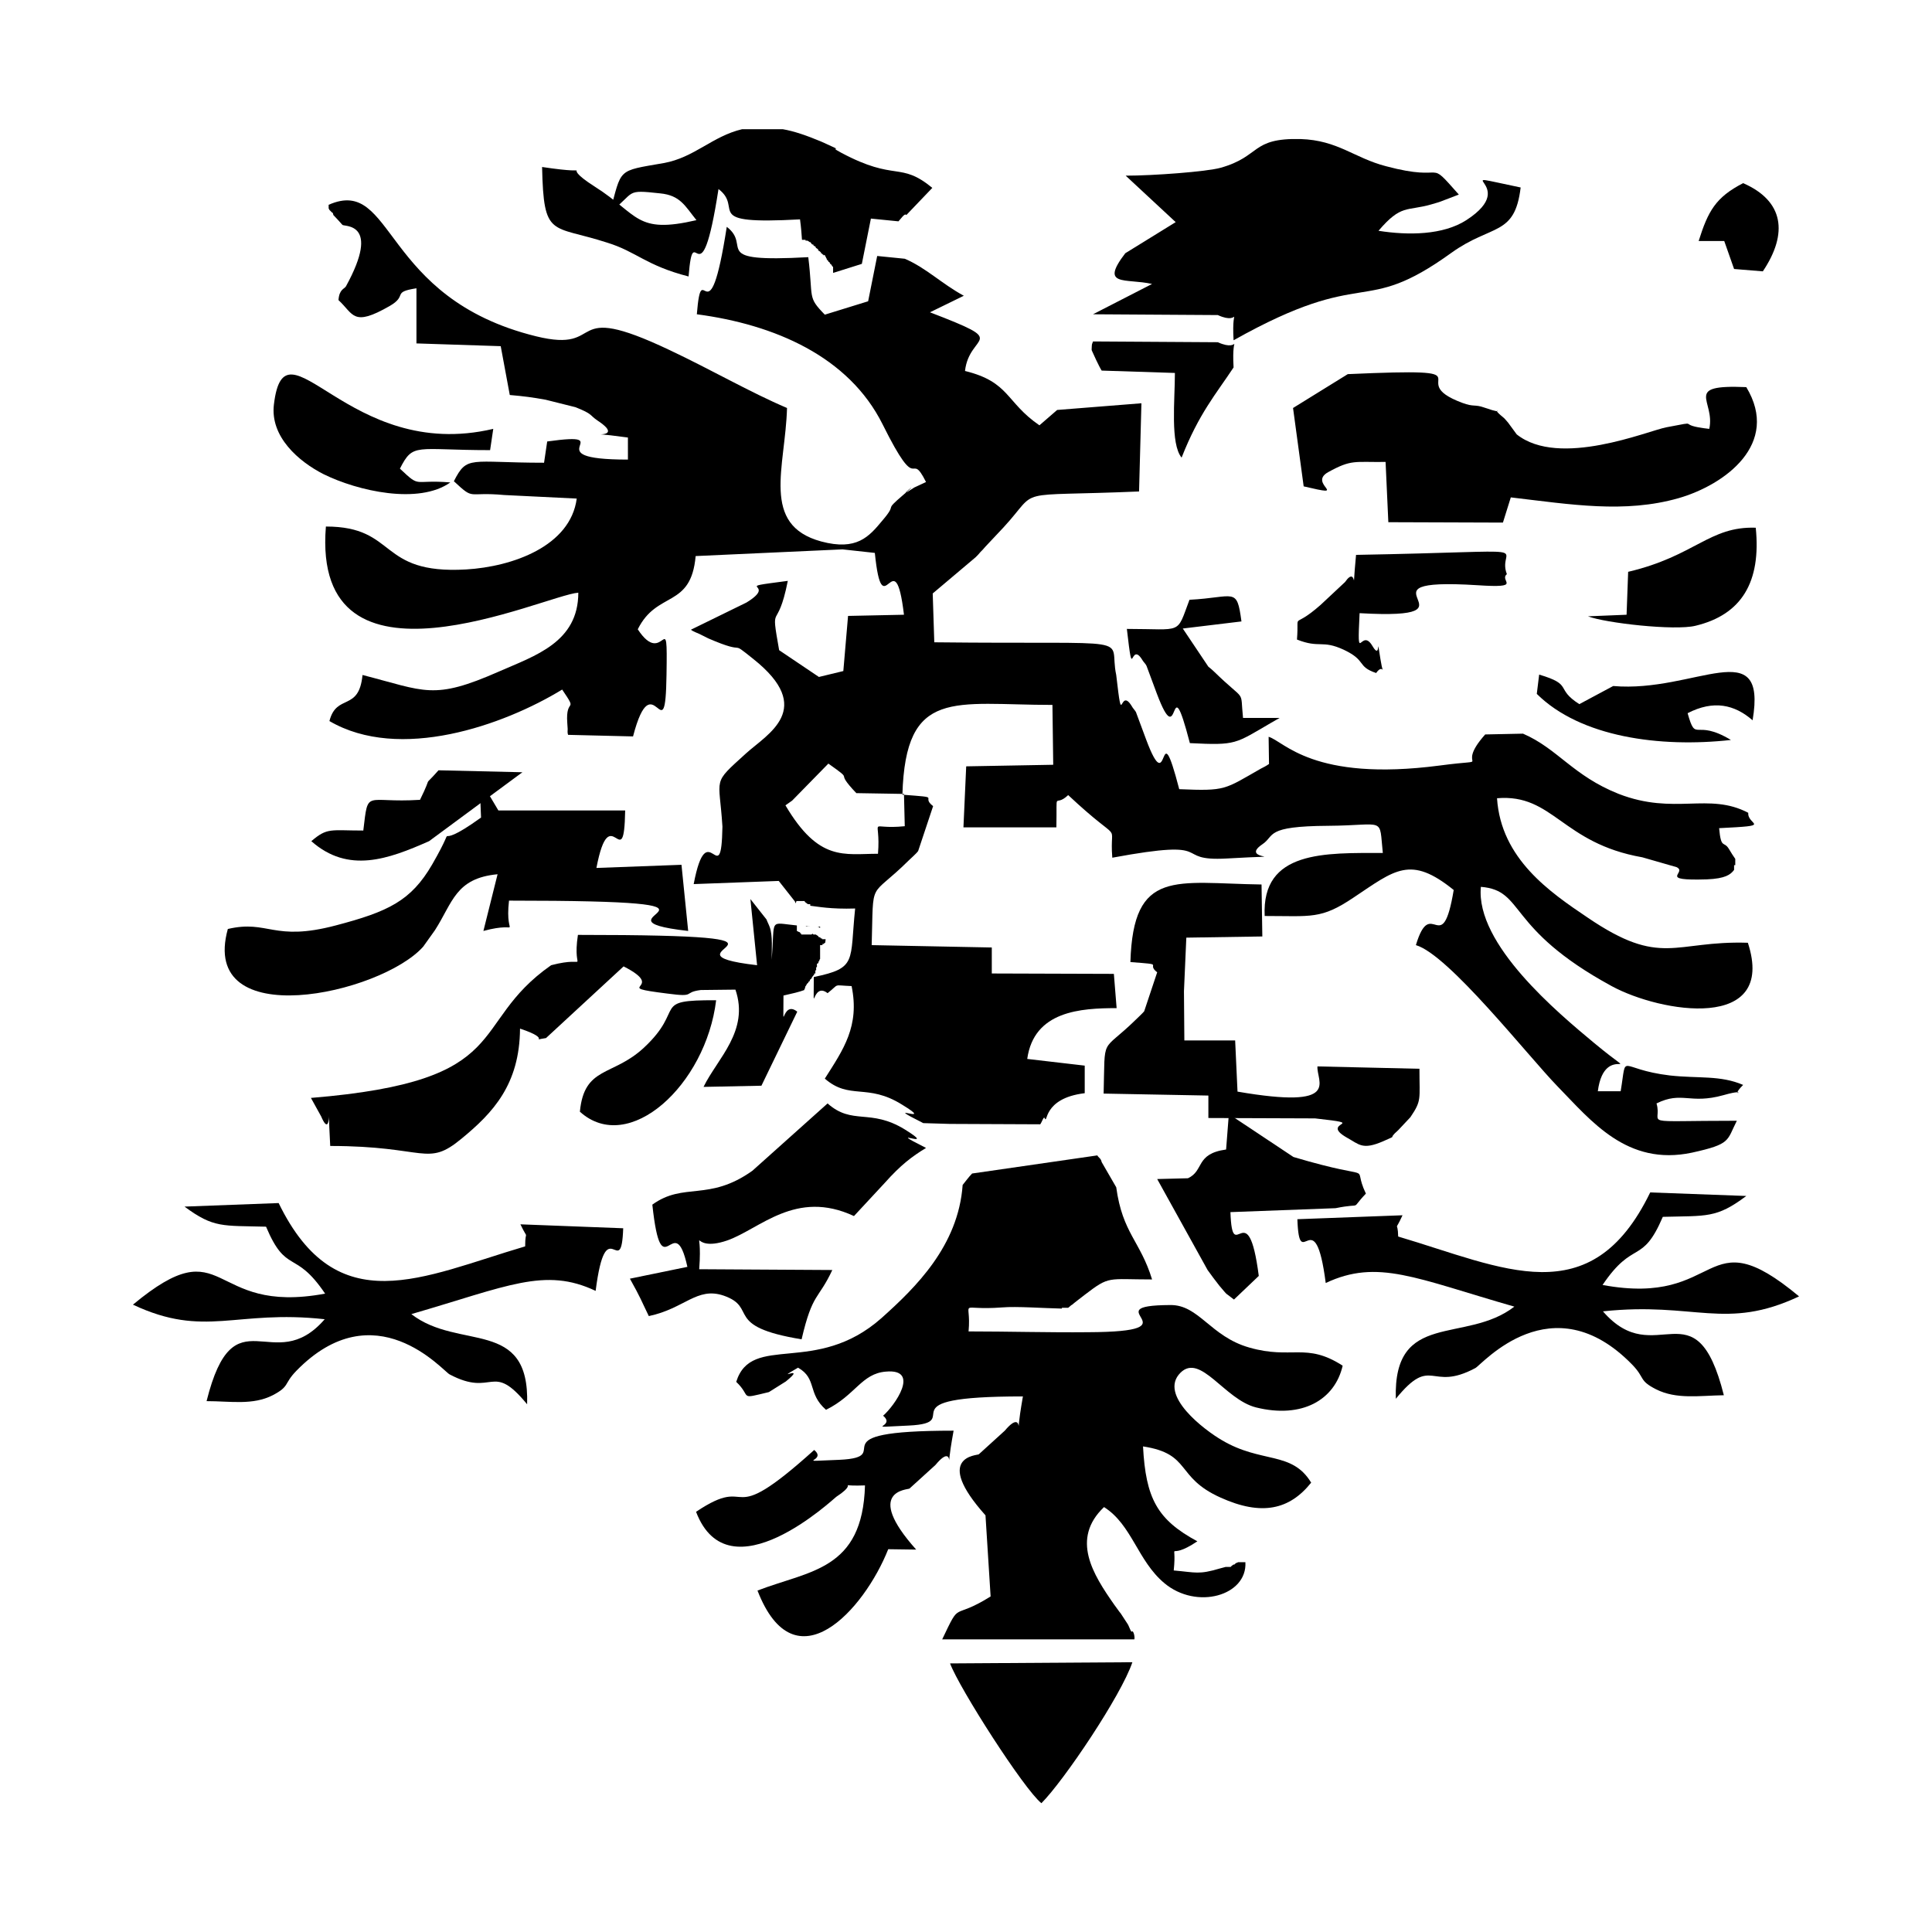
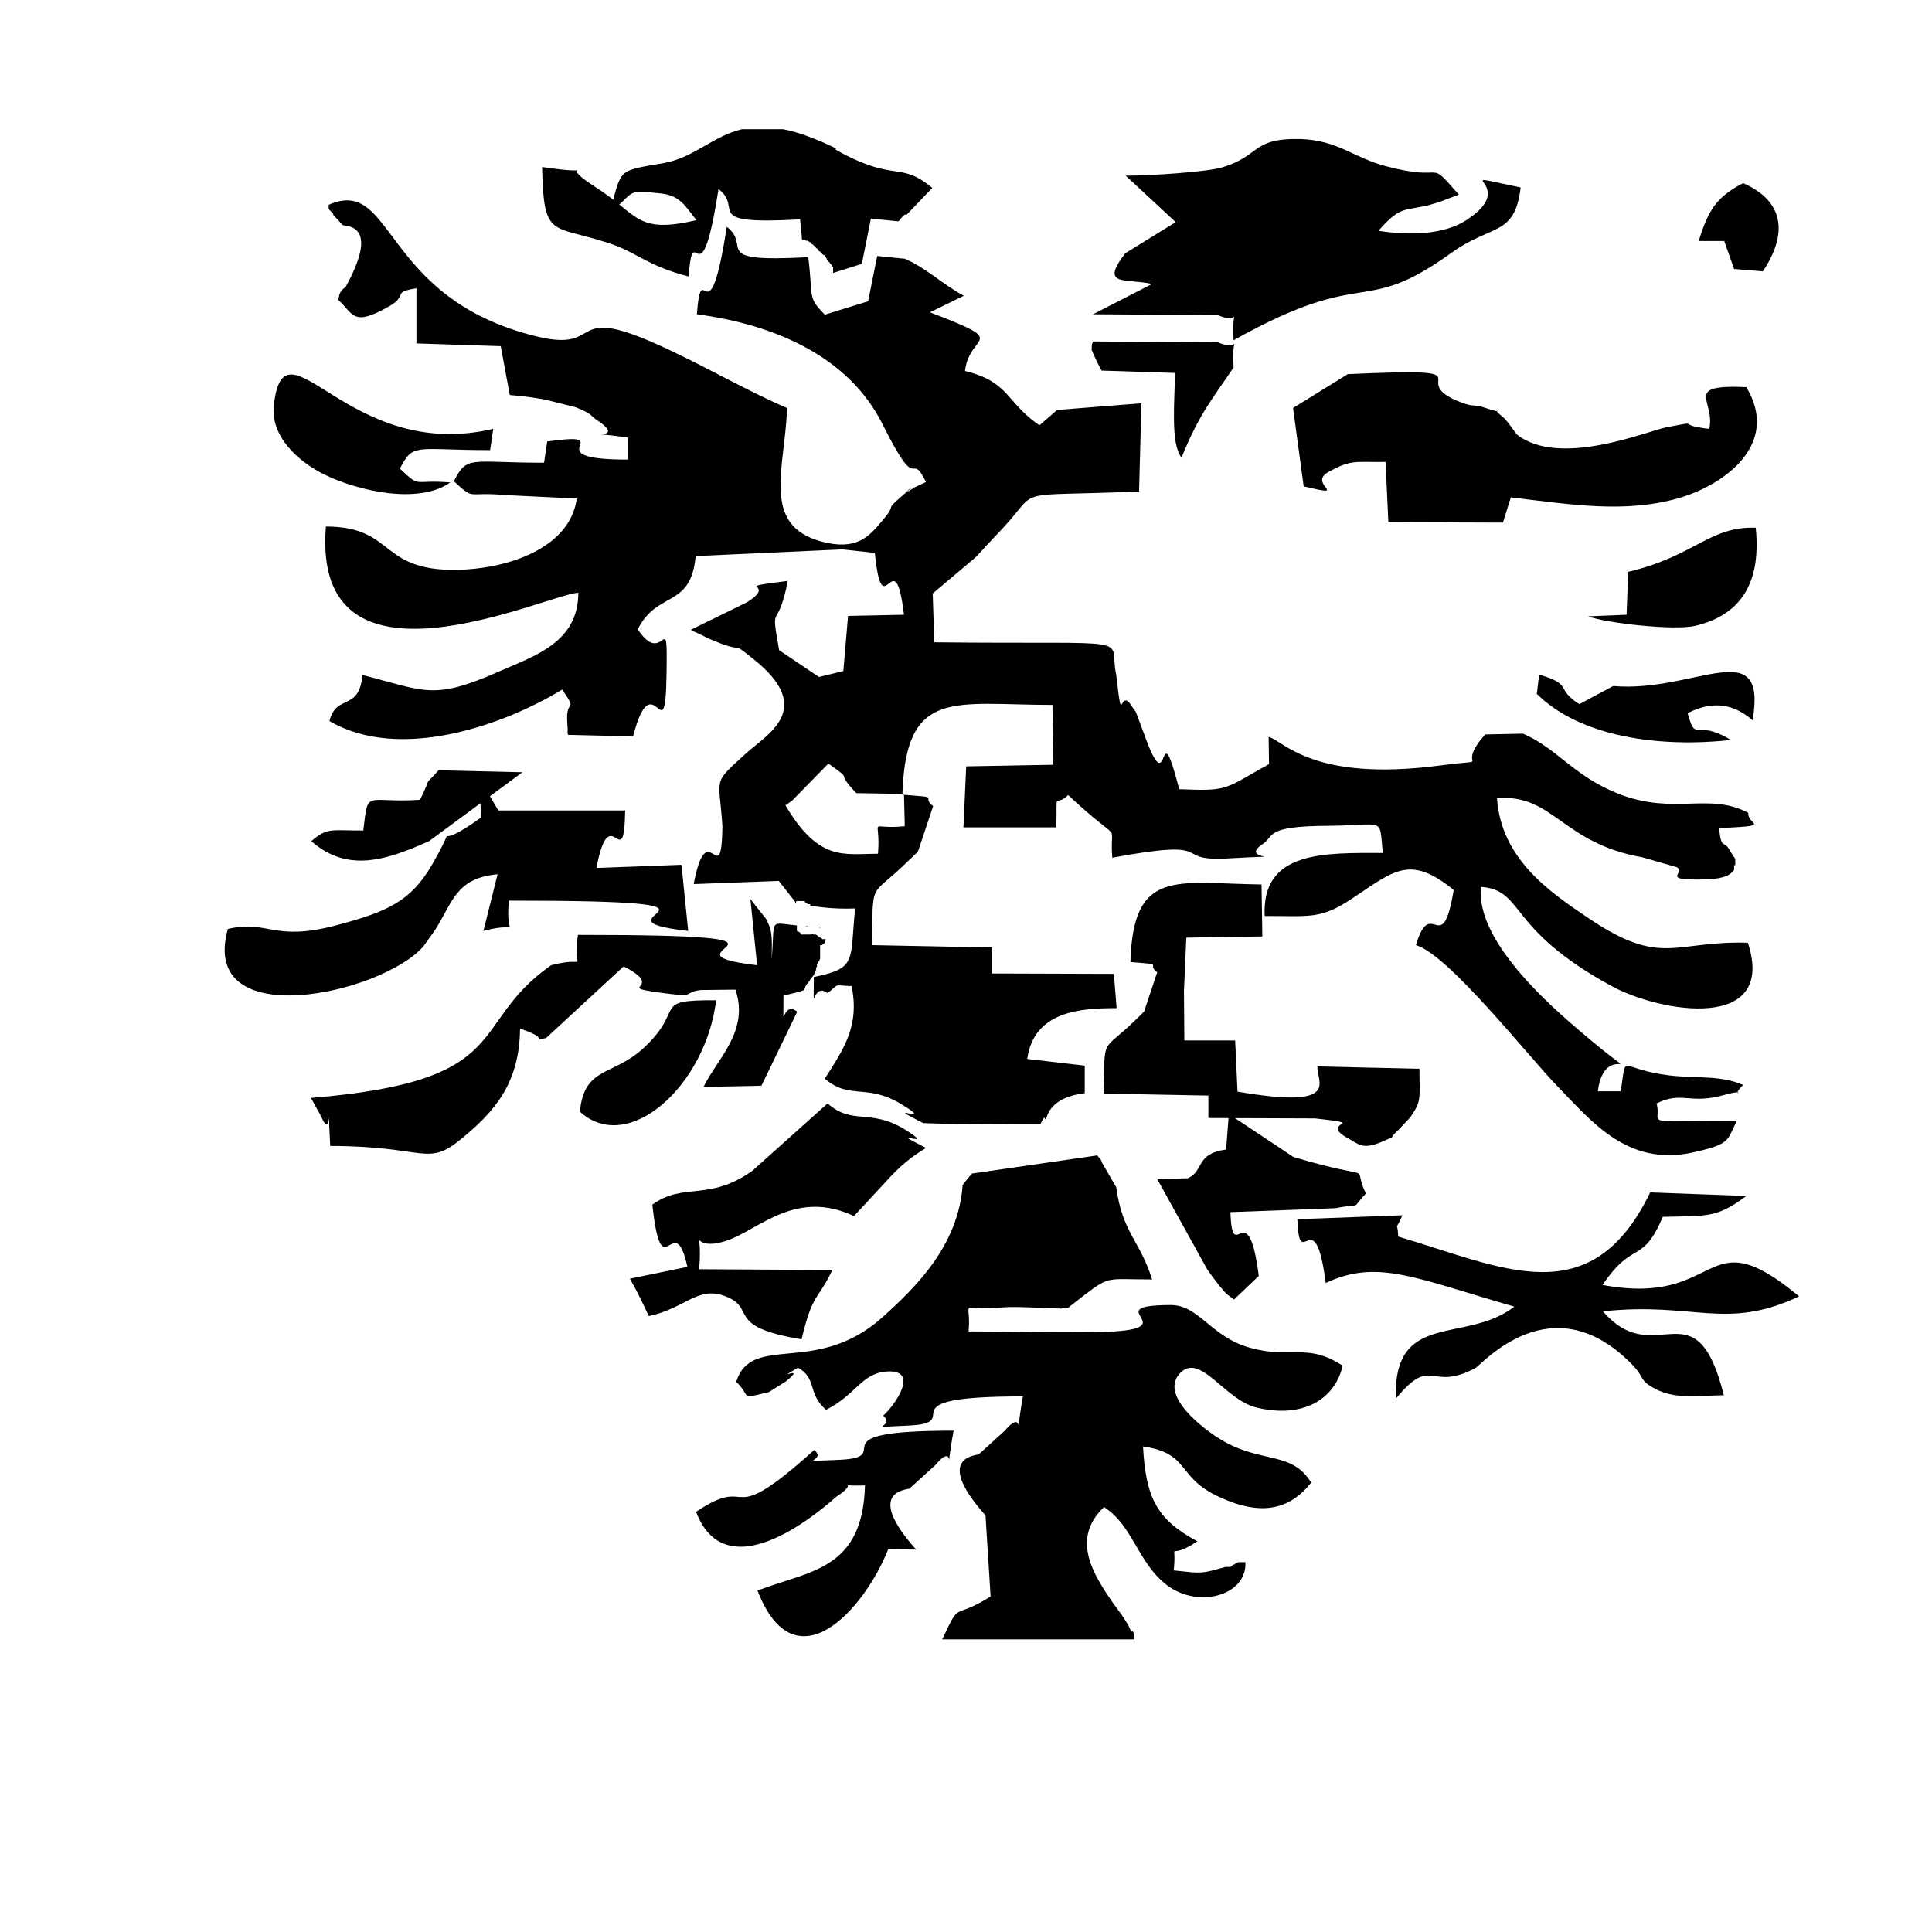
<svg xmlns="http://www.w3.org/2000/svg" width="1500" height="1500" viewBox="0 0 1500 1500">
  <svg x="103.21" y="100.0" width="1293.579" height="1300" viewBox="0 0 423.1 425.2">
-     &gt; lass="st0" d="M347.9,54.2c2.1,12.1,1.9,5.3,3.9,7.9c0.3,0.4,1.2,1.3,1.8,2l0.8,0l0.7,0.2l0.6,0.2l0.3,0.2l0.2,0.1l0.2,0.2 	l0.2,0.1l0.2,0.2l0.2,0.1v0l0.1,0.1v0l0.1,0.1l0.1,0.1v0h0v0l0,0V66h0v0h0v0l0.1,0l0,0.1h0v0h0.1v0h0v0h0v0h0v0l0.1,0l0.1,0.1h0v0h0 	v0l0.1,0.1l0.3,0.3V67l0.1,0v0.1h0v0.1h0l0,0.1h0v0h0.1v0.1l0.1,0l0.2,0.2h0l0,0.1c10.1-0.8,18.6-4,27.4-8.4 	c11.6-5.8,18-8.4,23.4-20l-7.3-0.6l-2.5-7.1l-6.5,0c-5.8,3.8-11.5,8.7-19,13.4C365,51.2,361.9,53.5,347.9,54.2"/&gt; <path class="st0" d="M311.5,123c33.1,1.9-3.8-9.2,29.9-7.1c11.9,0.8,5.4-1.1,7.5-2.8c-2.9-7.5,11.6-5.8-38.3-4.9  c-1.2,12.6,0.6,2-2.8,6.9l-6.2,5.8c-7.6,6.7-5.4,1.1-6,8.8c5.8,2.3,6.3,0,11.9,2.6c5.9,2.8,3.2,4.2,8.2,5.9c2.1-3,2,2.1,1.1-3.5  c-1.2-7.4,0.3,0.6-2-3.3C311.8,126.2,310.8,137.1,311.5,123" />
-     <path class="st0" d="M89,203.7c10.3-2.8,5.3,2.8,6.5-7.7c69.2,0,17,4.5,45.5,7.7l-1.7-16.8l-21.6,0.8c3.5-18.3,7,2.7,7.3-14.6  l-32.2,0l-4.8-8.1l0.4,9.9c-14,10.1-4.7-1.5-12.4,11.9c-5.4,9.3-11.2,12-24.5,15.5c-15.9,4.2-17.1-1.5-27.4,0.9  c-7.4,26.7,38.8,16.6,49.6,4.5l3-4.2c4.5-7,5.2-13.2,15.9-14.2L89,203.7z" />
+     &gt; lass="st0" d="M347.9,54.2c2.1,12.1,1.9,5.3,3.9,7.9c0.3,0.4,1.2,1.3,1.8,2l0.8,0l0.7,0.2l0.6,0.2l0.3,0.2l0.2,0.1l0.2,0.2 	l0.2,0.1l0.2,0.2l0.2,0.1v0l0.1,0.1v0l0.1,0.1l0.1,0.1v0h0v0l0,0V66h0v0h0v0l0.1,0l0,0.1h0v0h0.1v0h0v0h0v0h0v0l0.1,0l0.1,0.1h0v0h0 	v0l0.1,0.1l0.3,0.3V67l0.1,0v0.1h0v0.1h0l0,0.1h0v0h0.1v0.1l0.1,0l0.2,0.2h0l0,0.1c10.1-0.8,18.6-4,27.4-8.4 	c11.6-5.8,18-8.4,23.4-20l-7.3-0.6l-2.5-7.1l-6.5,0c-5.8,3.8-11.5,8.7-19,13.4C365,51.2,361.9,53.5,347.9,54.2"/&gt; <path class="st0" d="M89,203.7c10.3-2.8,5.3,2.8,6.5-7.7c69.2,0,17,4.5,45.5,7.7l-1.7-16.8l-21.6,0.8c3.5-18.3,7,2.7,7.3-14.6  l-32.2,0l-4.8-8.1l0.4,9.9c-14,10.1-4.7-1.5-12.4,11.9c-5.4,9.3-11.2,12-24.5,15.5c-15.9,4.2-17.1-1.5-27.4,0.9  c-7.4,26.7,38.8,16.6,49.6,4.5l3-4.2c4.5-7,5.2-13.2,15.9-14.2L89,203.7z" />
    <path class="st0" d="M253.3,211.6c9.2,0.7,3.8,0.3,6.8,2.6l-3.3,9.9c-0.4,0.5-1.7,1.7-2.1,2.1c-9,8.8-7.8,3.7-8.2,18.8l26.6,0.5v5.7  l27.1,0.1c14.4,1.6,0.7,0.7,8.1,4.9c3.1,1.7,3.9,3.2,9.2,0.9c4.2-1.9,0.7-0.1,3.8-2.8l3.1-3.3c2.9-4.3,2.3-4.4,2.3-12.3l-25.9-0.6  c-0.3,3.8,6.4,11-20.3,6.4l-0.6-13l-12.9,0l-0.1-12.5l0.6-13.6l19.3-0.3l-0.2-13.2C264.8,191.6,254,187.7,253.3,211.6" />
    <path class="st0" d="M297.3,90.8c12.2,2.9,0.9-0.6,6.2-3.6c6-3.3,6.6-2.5,14.6-2.6l0.7,15.3l29.1,0.1l2-6.4  c15.3,1.8,28.9,4.1,42.6,0.2c11.8-3.4,25.9-13.8,17.2-28.2c-16.3-0.7-7.8,3.4-9.4,10.6c-9.2-1-1.3-2.2-10.9-0.4  c-4.7,0.9-27.2,10.4-38,1.8l-2.2-3c-0.3-0.3-0.8-1-1.2-1.3c-4.2-3.4,1.8-0.2-4.8-2.5c-2.5-0.9-2.7-0.1-5.6-1.2  c-15.9-5.9,9.1-9-29.1-7.3l-13.9,8.6L297.3,90.8z" />
    <path class="st0" d="M172.3,202.5c-0.5,0-0.9,0-1.4-0.1v0.1H172.3z M174.4,202.6l-0.4,0v0.1h0.2l0.2,0.2h0.1V202.6z M106.2,212.4  c-21.6,15.1-8.5,29.4-61,33.7l2.6,4.7c3.1,7.3,1.4-8.9,2.3,7.5c24.5,0,24.5,5.5,33.4-1.9c7.9-6.5,14.7-13.7,14.8-27.9  c8.7,2.9,1.9,3.1,6.6,2.4l19.7-18.2c11.6,5.9-4,5,11.1,6.9c7.5,1,3.8-0.3,8.5-0.9l8.8-0.1c3.6,10.5-4.6,17.5-8.1,24.7l14.7-0.3  l9.1-18.8c-4.1-3.3-3.5,7.2-3.5-4.1c2.2-0.5,4-0.9,5.3-1.4v-0.2l0.2-0.3v-0.3l0.2-0.3l0.2-0.3v-0.2h0.2v-0.2h0.2v-0.3h0.2l0.2-0.3  v-0.2l0.3-0.2l0.3-0.5l0.2-0.3l0.3-0.3v-0.3h0.3v-0.8h0.2v-0.8h0.2V212h0.2l0.2-0.3v-0.3h0.2v-0.3l0.2-0.3v-3.5h0.6V207h0.3l0.3-0.3  h0.1l0.1-0.8l0-0.1h-0.9v-0.2h-0.3l-0.2-0.3h-0.3l-0.2-0.3l-0.3-0.2l-0.3-0.2h-0.6l-0.2-0.2l-0.3,0.2h-2.6v-0.2l-0.3-0.2v-0.2h-0.2  V204l-0.6-0.3v-1.4c-7.3-0.7-5.5-2-6.4,8.7c0-2.4,0.3-6.2-0.5-8.3c-0.2-0.6-0.6-1.3-0.8-1.9l-4.1-5.2l1.7,16.8  c-28.5-3.3,23.7-7.7-45.5-7.7C111.4,215.2,116.5,209.7,106.2,212.4z" />
    <path class="st0" d="M72.9,170.4c-14.1,0.9-13.1-3-14.4,7.8c-8.4,0-9.1-0.8-13.2,2.7c9.4,8.3,19.5,4.6,29.9,0l23.7-17.5l-21.3-0.5  C73.1,168,76.5,163.1,72.9,170.4" />
    <path class="st0" d="M243.8,47.1l31.7,0.2c6.3,2.9,3.4-3.9,4,6.4c34.2-19.2,32.3-5.6,55.3-22.2c10.3-7.4,16.1-4.1,17.6-16.6  c-20.7-4.3,0.7-1.1-13.8,8.3c-5.9,3.8-14.7,3.9-22.3,2.7c5.8-6.8,7.1-4.9,13.4-6.7c0.9-0.3,1.5-0.4,2.3-0.7l4.7-1.8  c-8.5-9.6-2.4-2.9-18.5-7.2c-8.1-2.1-12.2-6.6-21.7-6.9c-12.7-0.3-10,4.4-20.3,7.3c-3.6,1-17.1,2-24.1,2l12.7,11.8L252,31.6  c-6.6,8.6,0.1,6.3,6.8,7.8L243.8,47.1z" />
    <path class="st0" d="M173,335.5c-23.4,21.1-14.9,5.6-30,15.7c8.3,21.8,35-3.4,35.6-3.8c7.8-5.1-3.6-2.5,7.3-2.9  c-0.6,21.6-14.1,21.6-27.3,26.7c9.5,24.5,27.1,4.9,33.2-10.5l7.1,0.1c-13.5-15.1-2-15.2-1.7-15.5l6.6-6c5.8-7,1.9,6.2,4.6-8.7  c-36.5,0-13.8,6.7-29,7.4C166.9,338.5,176.6,338.5,173,335.5" />
    <path class="st0" d="M260.1,266.7l12.8,23.1c0.1,0.2,2.8,3.8,3,4c2.6,3,0.8,1.2,3.7,3.5l6.3-6c-2.8-21.6-6.7-1.9-7.2-16.2l26.7-1  c7.4-1.5,3.4,0.8,7.7-3.7c-4-8.4,4.1-2.6-18.4-9.3l-16.4-10.9l-0.7,9c-7.9,1.1-5.5,5.4-9.7,7.3L260.1,266.7z" />
    <path class="st0" d="M80.6,89.8c-9.7-0.8-7.4,1.6-12.8-3.5c3.4-6.7,3.9-4.7,22.9-4.7l0.8-5.4c-37,8.7-52.9-29.4-55.7-6.2  c-1,8.2,6.3,14.5,12.6,17.7C57.1,92,72.6,95.5,80.6,89.8" />
    <path class="st0" d="M397.6,28.5l6.5,0l2.5,7.1l7.3,0.6c6.5-9.7,5.3-17.9-5-22.4C401.9,17.4,400,20.9,397.6,28.5" />
    <path class="st0" d="M210.7,268.2c-1.1,15.5-12,26.1-20.6,33.8c-16.7,14.8-33,3.7-36.9,16.2c4.1,3.9,0.4,4.5,8.3,2.6l4.3-2.7  c5.8-4.7-3.8,0.5,3.1-3.5c4.9,2.8,2.3,6.5,7.1,10.7c7.5-3.7,9-9.2,15.2-9.7c8.9-0.8,2.2,8.7-0.7,11.2c3.6,3-6,3.1,6.5,2.5  c15.1-0.7-7.5-7.4,29-7.4c-2.6,14.9,1.2,1.8-4.6,8.7l-6.6,6c-0.3,0.3-11.8,0.4,1.7,15.5l1.3,20.6c-10.1,6.3-7.4,0.6-12.3,10.9h48.8  c0.2-0.7-0.3-2.4-0.6-2c-0.2,0.4-0.8-1.5-1.1-1.9c-3.2-4.9-0.4-0.7-3.4-4.9c-5.4-7.7-11.1-16.7-2.6-24.8c7.1,4.5,8.5,13.6,15.3,19.3  c8.2,6.9,21.1,3.2,20.6-5.3l-0.1,0l-0.1,0l-0.1,0l-0.1,0c-0.1,0-0.1,0-0.2,0l-0.2,0h-0.3l-0.2,0l-0.1,0l-0.2,0H281  c-0.1,0-0.1,0-0.2,0l-0.1,0h-0.1l-0.1,0.1l-0.1,0l-0.2,0.1l-0.2,0.1l-0.1,0.1l-0.1,0.1l-0.1,0.1c-0.1,0-0.1,0-0.2,0l-0.2,0.1  l-0.2,0.2l-0.1,0l0,0.1h-0.1l0,0.1h-0.1l0,0.1h-1.3l-1.5,0.4c-5.4,1.6-6,1-11.7,0.5c0.9-8.7-2.2-1.9,6-7.4  c-10.2-5.5-13.1-10.9-13.8-24.1c12.4,1.9,8.1,7.8,19.7,13c10.4,4.7,17.5,3.1,23-3.8c-4.9-8.1-12.6-4.8-22.7-10.8  c-4.3-2.5-16.2-11.4-10.5-17.1c5.1-5.1,11.2,6.8,19.2,8.8c11.7,2.9,20-1.9,22-10.6c-9.3-6-12.9-1.5-23.7-4.6  c-9.9-2.8-12.8-10.9-20.1-10.8c-20.2,0.1,7.8,6.8-20.9,6.9c-10,0.1-20.3-0.2-30.3-0.2c0.8-8.6-3.2-5.2,8.6-6.1  c3.5-0.3,10.4,0.2,15.1,0.3v-0.2h1.6c0.2-0.2,0.4-0.3,0.6-0.5l0.2-0.2h0.1c0.8-0.7,1.9-1.5,3.3-2.6c6.4-4.9,5.7-3.9,17.1-3.9  c-3-9.8-7.5-11.7-9.1-23.4l-3.7-6.4c-0.2-1-0.8-1.1-1.1-1.7l-31.8,4.6C212.3,266.1,211.2,267.6,210.7,268.2" />
    <path class="st0" d="M322.4,275.9l-26.7,1c0.5,14.4,4.4-5.4,7.2,16.2c13.2-6.2,22.8-1.2,47.9,6c-12.4,9.6-30.8,0.8-30.1,23.4  c9.3-11.4,8.6-1.6,20.2-7.8c1.7-0.9,19.4-21.8,39.8-0.9c3.4,3.5,1.6,4,6.1,6.3c5.2,2.6,10.9,1.6,17.2,1.5  c-7.2-28.6-17.3-5.8-30.7-21.3c23.3-2.5,31.1,5,49.8-3.8c-24.6-20.5-19.1,2.8-49.9-2.9c7.9-11.7,10-4.9,15.3-17.3  c11.2-0.3,13.6,0.4,21.2-5.3l-24.4-0.9c-15.1,31.1-37.3,19.1-64,11.2C321.2,276.8,320.2,280.7,322.4,275.9" />
    <path class="st0" d="M379.7,112.5l-0.4,10.9l-9.8,0.4c4.4,1.7,22,3.7,27.3,2.4c11.7-2.8,16.7-11.1,15.3-24.9  C400.3,100.9,396.7,108.5,379.7,112.5" />
    <path class="st0" d="M375.9,141.5l-8.6,4.6c-6.3-4-1.4-4.9-10.2-7.5l-0.6,4.9c11.1,11,31.3,13.7,49.3,11.7c-9.3-5.6-8.8,1-11-6.8  c6.6-3.4,11.9-2.2,16.5,1.8C415.1,127.8,396.7,143.3,375.9,141.5" />
    <path class="st0" d="M113.5,249.6c12.4,11.2,32-6.8,34.6-28.3c-16.8-0.1-7.5,2-18.4,12.1C121.8,240.7,114.6,238,113.5,249.6" />
    <path class="st0" d="M141.1,37.5c1.3-16,2.9,8.1,7.6-22.2c6.6,5-4.8,9.1,20.7,7.7c0.3,2.2,0.4,3.8,0.5,5.2h0.9v0.2h0.5l0.3,0.2  l0.3,0.2h0.2v0.2h0.2v0.2l0.3,0.2h0.2v0.2l0.3,0.2l0.3,0.2v0.2l0.3,0.2l0.3,0.2v0.3h0.2v0.2h0.3v0.2h0.2v0.3h0.2l0.2,0.3h0.2v0.2  h0.2V32l0.3,0.2v0.3h0.2v0.3l0.2,0.2v0.3h0.2v0.2h0.2v0.3h0.2l0.2,0.3v0.2h0.2l0.2,0.3l0.2,0.3l0.2,0.2v1.5l7.3-2.3l2.3-11.5l7,0.7  c0.6-0.6,1.6-2.2,2-1.6l6.6-6.9c-8.3-6.8-9.2-1.5-23.1-8.9c-4.3-2.3,2.4,0.5-5-2.8c-3.8-1.6-7-2.7-9.9-3.2h-10.3  c-7.6,1.8-12.1,7.2-19.9,8.6c-12,2.1-10.6,1.2-13.7,12.6c6.7-5.3,3.7-5.9,12.8-4.9c5.1,0.5,6.3,3.2,9.2,6.8  c-15.5,3.6-14.6-1.4-25.8-8.5c-10.5-6.7,2.6-2.6-13.4-5c0.4,18.2,2.3,14.6,16.5,19.2C127.9,31.2,130.2,34.7,141.1,37.5" />
    <path class="st0" d="M169.5,205.8c0,0.2,0,0.3,0,0.4L169.5,205.8z M105.2,79.4l-0.8,5.4c-18.9,0-19.5-2-22.9,4.7  c5.4,5,3.1,2.6,12.8,3.5l18.4,0.9c-1.6,12.1-16.3,17.3-28.1,18C62,113.2,67.3,101,49,101c-3.7,45.6,55.6,17.4,64.1,16.8  c0,12.6-11,16-20.1,20c-16.8,7.4-18.7,5-34.7,0.9c-0.9,9.4-6.6,4.6-8.4,11.7c17.8,10.4,44.2,1.1,59.1-8c4.2,6.2,0.8,1.7,1.3,8.5  c0,0.3,0.1,1.2,0.1,1.5c0,0.3-0.1,1,0.1,1.5l16.5,0.4c5.1-19.6,8.2,5.2,8.5-15.7c0.3-18.3-0.6-1.3-7.3-11.5  c4.9-9.9,13.5-5.2,14.7-18.6l37.3-1.7l8.2,0.9c2,19.7,5-4.2,7.4,15.7l-14.2,0.3l-1.2,14l-6.2,1.5l-10.1-6.8c-2.3-13-0.5-4,2.2-17.6  c-15.3,2-2,0.3-10.5,5.5l-14.1,6.9c0.6,0.5,1.6,0.8,2.2,1.1c0.6,0.3,1.4,0.7,2.2,1.1c10.6,4.6,4.9,0,11.4,5.2  c16,12.7,3.6,19.1-1.8,24c-8.8,8-6.8,5.7-6,18.6c-0.3,17.3-3.8-3.8-7.3,14.6l21.6-0.8l4.1,5.2l0.2,0.5l0.2-0.6h2.1v0.2l0.8,0.6h0.6  v0.4c1.8,0.2,5.2,0.9,11.4,0.7c-1.4,13.5,0.6,15.1-10.5,17.4c0,11.4-0.6,0.9,3.5,4.1c3.2-2.5,1.1-2,6.1-1.8  c2.1,10.2-2.1,16.1-6.8,23.5c6.3,5.5,10.8,1.1,19.6,6.6c9.2,5.6-6.3-1.2,5.4,4.7l6.7,0.2l23,0.1c0.4-0.5,0.9-2.1,1.1-1.6  c0.9,1.9-0.7-5,10.2-6.3v-7l-14.6-1.7c1.7-12.2,13.6-12.9,22.7-12.9l-0.7-8.7l-31-0.1v-6.6l-30.5-0.6c0.5-17.3-0.8-11.4,9.4-21.5  c0.5-0.5,2-1.8,2.4-2.4l3.8-11.4c-3.4-2.6,2.7-2.1-7.8-2.9c0.8-27.3,13.1-22.8,38.1-22.8l0.2,15.2l-22.1,0.4l-0.7,15.5h23.6  c0.2-10.3-0.7-4.7,3-8.2c14.4,13.5,10.4,5.8,11.2,15.9c27.5-5.1,14.7,1,29.1,0.2c19-1.1,2.5,0.8,9-3.6c3.3-2.2,0.5-4.6,16.7-4.7  c14.8-0.1,12.9-2.5,13.9,6.9c-14.6,0-30.8-0.7-30,16c11.9,0,14.3,0.9,22.6-4.7c10.5-7,14.4-10.8,25.4-1.9c-3,18-5.7,1-9.6,14  c8.3,2.4,28.5,28.2,36,35.9c8.5,8.7,17.6,20.3,34.1,16.8c10-2.2,8.8-3,11.4-8.1c-26,0-18.7,1.2-20.4-4.4c6.5-3.2,8.4,0.3,17-2.1  c7.4-2.1,1,1.4,5-2.6c-5.8-2.5-11.3-1.6-18.6-2.4c-13.4-1.6-10.8-6.2-12.5,4h-5.8c1.7-13.2,12.5-1.1-1-12.3  c-9-7.5-30.1-25-28.7-39.6c11.3,0.9,6.2,10.5,33.2,25.2c12.5,6.8,42,11.7,34.6-11c-18.8-0.6-21.9,6.4-40.7-6.4  c-9.5-6.4-22-14.9-23-30.3c14.3-1.2,16.4,11.4,36.9,15l8.7,2.5c2.9,1.4-5.1,3.5,7.7,3.1c4.7-0.2,6-1.2,6.9-2.4v-1.2h0.3v-1.6  c-0.5-0.7-1-1.5-1.6-2.5c-1.3-2.2-2,0.2-2.5-5.3c14.1-0.7,7.1-0.7,7.4-3.9c-10.1-5.3-18.7,0.7-32.9-4.8  c-11.6-4.6-15.5-11.5-24.3-15.3l-9.6,0.2c-8.3,9.3,3.5,5.9-11.6,7.9c-32.2,4.2-39.5-6.2-43.4-7.3l0.1,6.9c-0.7,0.5-1.5,0.9-2.1,1.2  c-9.3,5.3-8.8,5.7-20.7,5.2c-5.5-21.1-2.3,3.7-8.4-12.6l-2.6-7c-0.3-0.5-0.8-1-1-1.4c-3.3-5.5-2.3,6.7-4-8  c-2.2-10.2,7.3-7.7-46.2-8.3l-0.4-12.4l10.9-9.2c0.4-0.4,0.9-0.9,1.2-1.3c0.4-0.4,0.9-0.9,1.2-1.3l4.7-5c9.5-10.3,1.4-7.7,34.4-9.1  l0.6-22.4l-21.4,1.7l-4.5,3.9c-8.6-5.9-7.5-11-18.9-13.8c1.1-9.8,11.9-6.9-8.9-14.9l8.6-4.2c-5.7-3.1-9.6-7.1-15-9.4l-7-0.7  l-2.3,11.5l-11,3.4c-4.5-4.6-2.9-4-4.2-14.6c-25.5,1.4-14.1-2.7-20.7-7.7c-4.7,30.2-6.3,6.2-7.6,22.2c19.7,2.6,38.6,10.7,47.2,28  c9.4,18.9,6.7,6,11,14.6l-3,1.4c-6,4,3-3-2.7,1.8c-5.5,4.7-1.2,1.7-5.4,6.6c-3.4,4.1-6.5,7.7-15.5,5.3c-15.5-4.2-9.1-18.9-8.7-33.9  c-9.4-4-19.2-9.7-29.8-14.7c-27.4-13-15.6,1-33.9-3.5c-39.5-9.7-35.9-40.8-52.7-33.4l0,0.9l0.1,0.2l0.1,0.2h0l0.7,0.7l0.1,0v0h0  l0.1,0.2l0.1,0.4c0.7,0.7,1.4,1.5,2.3,2.5c0.4,0.5,9.9-0.8,0.9,15.6c-0.4,0.7-1.7,0.7-1.9,3.5c3.9,3.6,3.6,6.9,13,1.5  c4.7-2.7,0.4-3.5,6.8-4.5v14l21.4,0.7l2.3,12.4c3.5,0.3,5.8,0.6,9.1,1.2l7.6,1.9c4.5,1.8,3.4,1.9,5.6,3.4c8.5,5.6-7.6,2.2,7.7,4.3  V84C100.9,84,124.6,76.7,105.2,79.4z M195.8,168.9l0.2,8.2c-9.8,1-6-2.9-6.8,7c-8.6,0-15,2.1-23.5-12.3c0.6-0.4,1.3-0.9,1.7-1.2  l9.2-9.4c7.2,5.1,1,1.1,7.1,7.5L195.8,168.9z" />
-     <path class="st0" d="M230.7,425.2c5.7-5.7,20.3-27.4,23.1-35.8l-46.3,0.3C209.9,396.1,226.3,421.7,230.7,425.2" />
    <path class="st0" d="M126.2,292c2.8,5,2.9,5.6,4.8,9.5c9.1-1.9,12.2-7.5,19-5.2c8.9,3.1-0.3,7.8,19.8,11.1c2.8-12,4.2-9.9,7.8-17.6  l-33.8-0.2c1-13.2-3.1-3.8,7.1-7.3c8.3-2.9,17.4-13.1,32.2-6.2l7.8-8.4c4.1-4.6,6.9-6.7,10.5-8.9c-11.7-5.9,3.8,1-5.4-4.7  c-8.8-5.4-13.3-1-19.6-6.6l-19.1,17.1c-11.1,7.9-17.4,2.8-25.4,8.6c2.4,22.3,5.5,0.3,8.9,15.8L126.2,292z" />
-     <path class="st0" d="M252.4,127c1.7,14.7,0.7,2.5,4,8c0.3,0.5,0.8,0.9,1,1.4l2.6,7c6.1,16.2,2.9-8.5,8.4,12.6  c11.9,0.6,11.4,0.2,20.7-5.2c0.5-0.3,1.4-0.8,2.1-1.2h-9.3c-0.8-7.7,1-3.6-7.4-11.8c-0.4-0.4-0.9-0.8-1.4-1.2l-6.5-9.7l14.9-1.8  c-1.2-8.9-1.6-6.1-13.2-5.5C264.9,128.6,266.8,127,252.4,127" />
    <path class="st0" d="M246,61.4l18.6,0.6c0,6.9-1.2,18,1.7,21.5c4.4-11.2,8.7-16.1,13.2-22.9c-0.6-10.3,2.4-3.5-4-6.4L243.8,54  c-0.1,0.4-0.3,0.6-0.3,1.1c0,0.6-0.1,1,0,1.2C243.7,56.8,245.3,60.3,246,61.4" />
-     <path class="st0" d="M98.4,278.2l26.1,1c-0.5,14-4.3-5.2-7,15.9c-12.9-6.1-22.3-1.2-46.8,5.9c12.1,9.4,30.1,0.8,29.4,22.9  c-9.1-11.1-8.4-1.6-19.7-7.6c-1.7-0.9-19-21.3-38.9-0.9c-3.3,3.4-1.6,3.9-6,6.2c-5.1,2.6-10.7,1.5-16.8,1.5c7-28,16.9-5.7,30-20.8  c-22.7-2.5-30.4,4.9-48.7-3.7c24.1-20,18.7,2.8,48.8-2.8c-7.7-11.4-9.8-4.7-15-17c-11-0.3-13.3,0.4-20.7-5.1l23.9-0.9  c14.8,30.4,36.5,18.7,62.6,11C99.6,279,100.6,282.8,98.4,278.2" />
  </svg>
</svg>